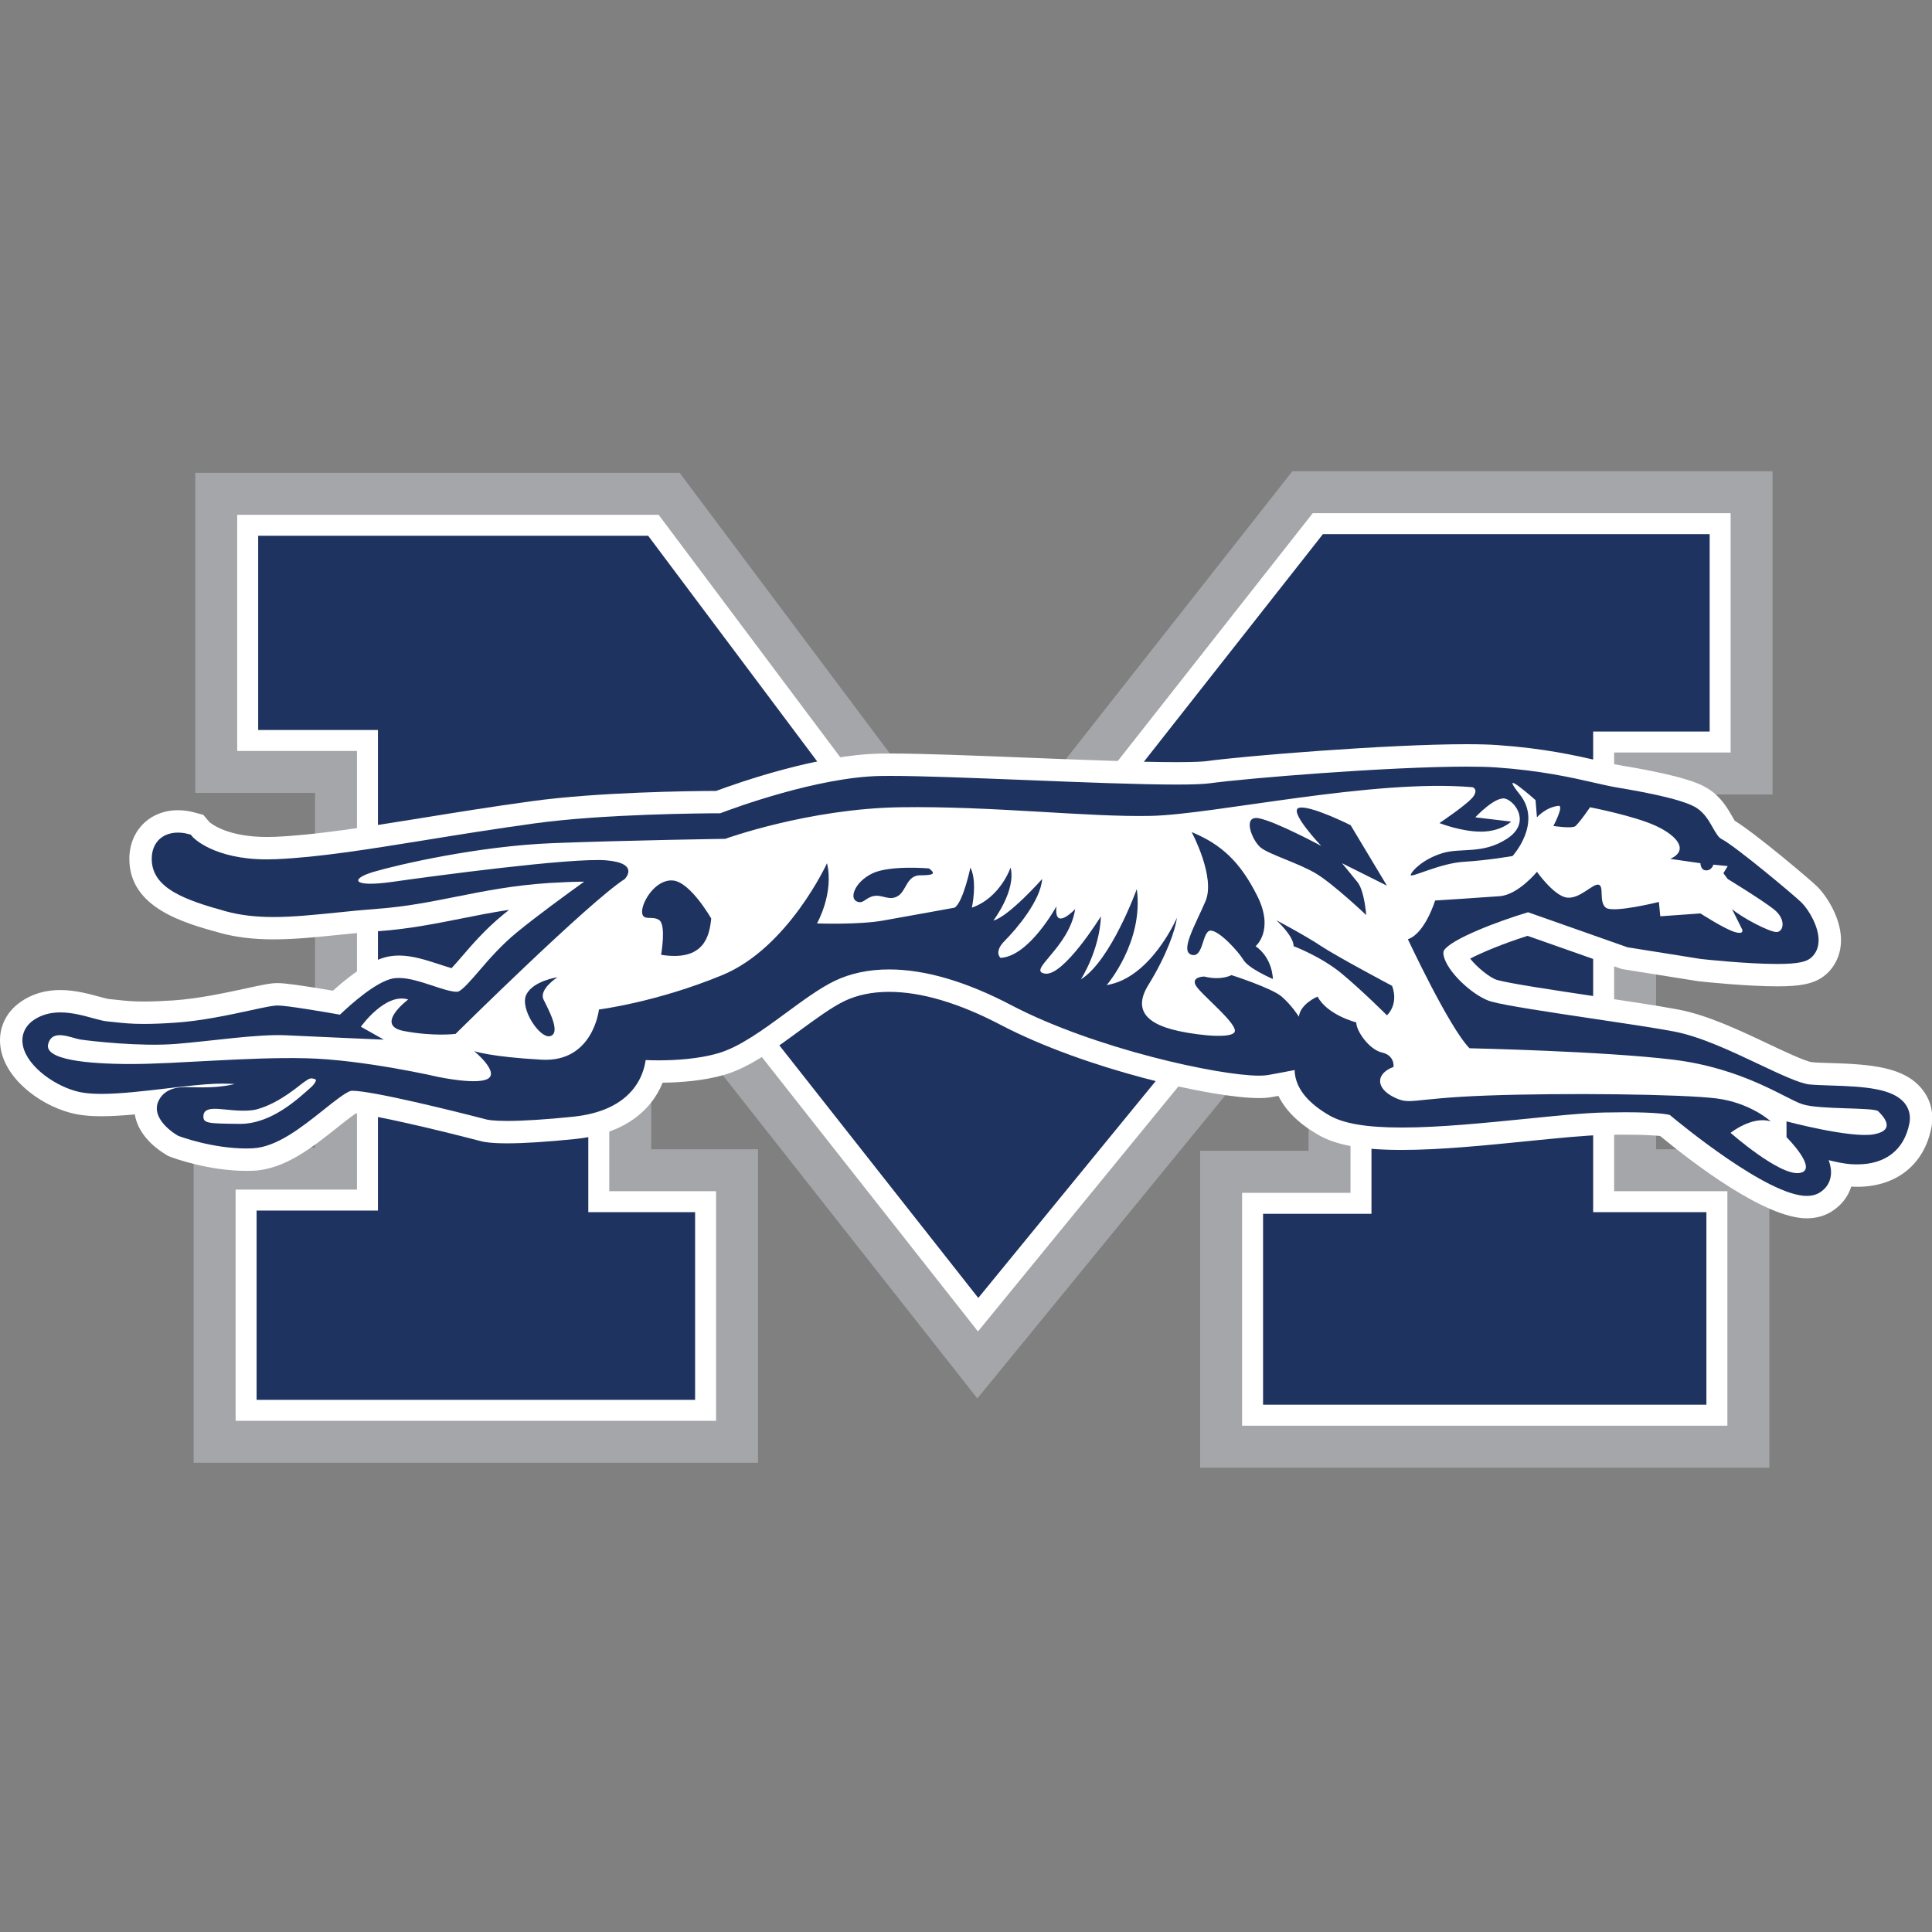
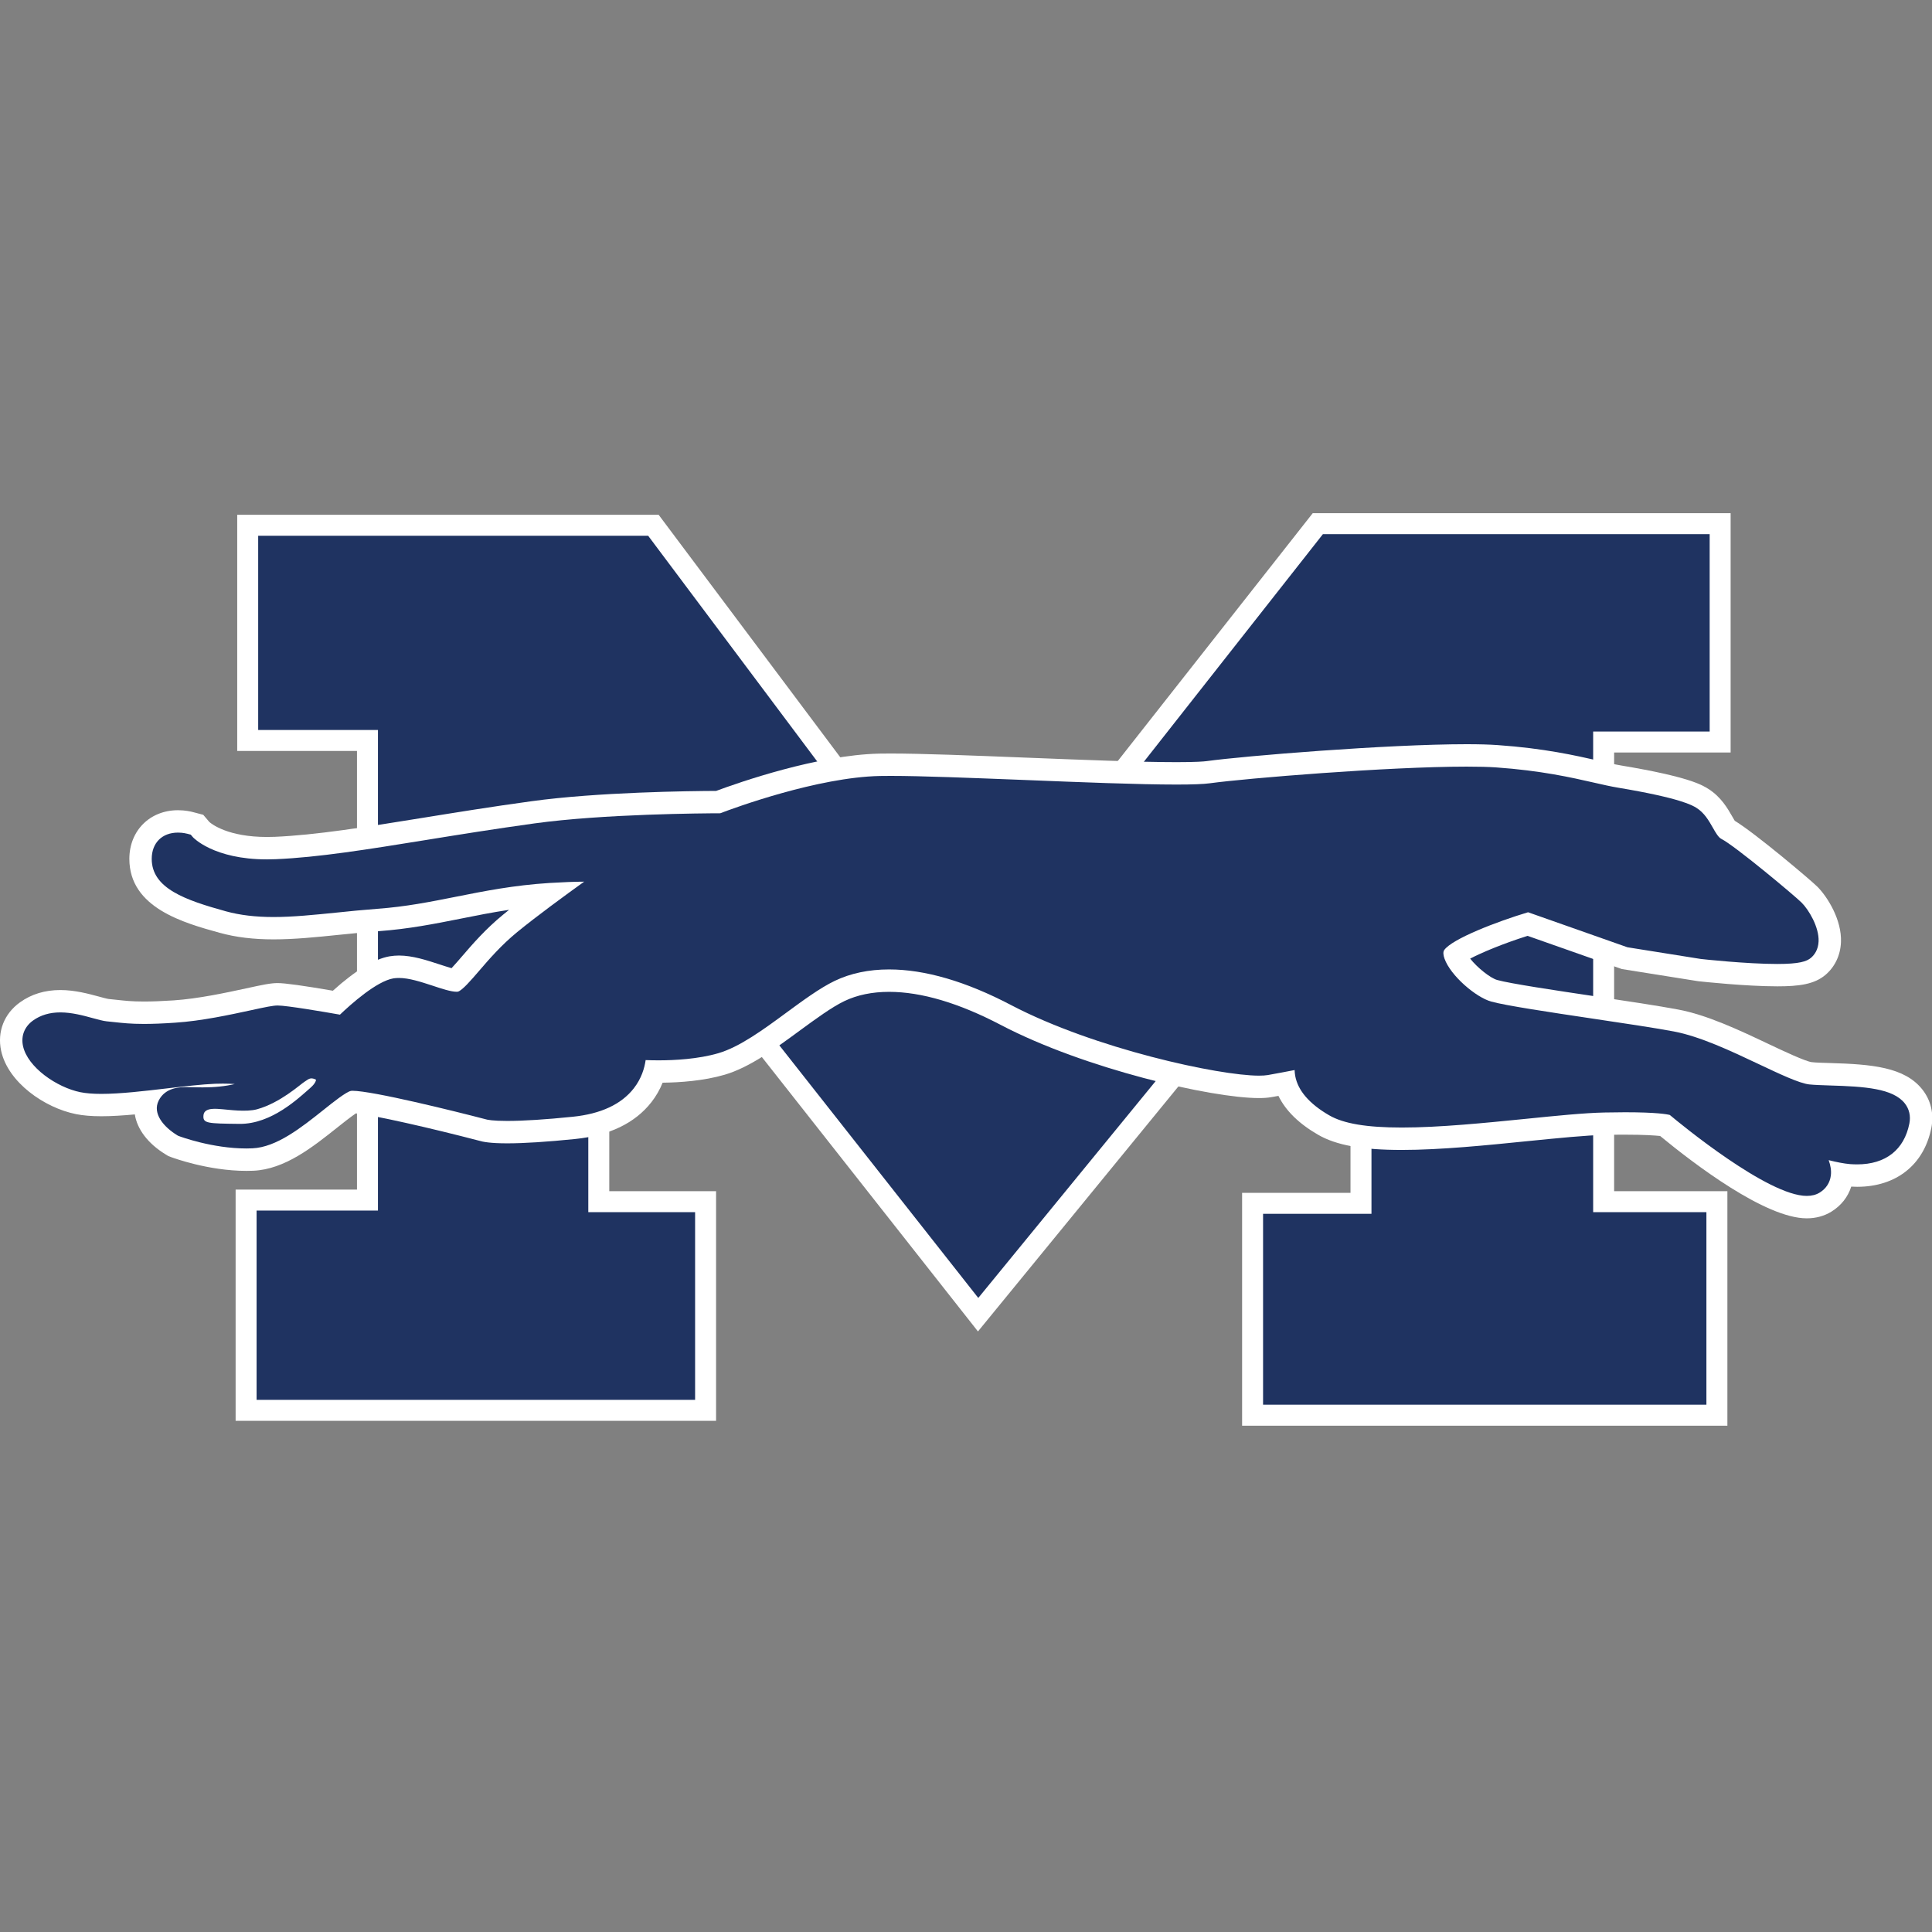
<svg xmlns="http://www.w3.org/2000/svg" width="200px" height="200px" viewBox="0 0 200 200" version="1.1">
  <rect x="0" y="0" width="200" height="200" fill="#808080" stroke="none" />
  <title>moravian</title>
  <desc>Created with Sketch.</desc>
  <g id="moravian" stroke="none" stroke-width="1" fill="none" fill-rule="evenodd">
    <g id="moravian_BGD">
      <g id="moravian" transform="translate(0, 48)">
        <g id="g10" transform="translate(100.243, 51.991) scale(-1, 1) rotate(-180) translate(-100.243, -51.991) translate(0, 0.052)" fill-rule="nonzero">
          <g id="g12">
-             <polyline id="path14" fill="#A5A6A9" points="124.238 0 124.238 32.798 135.462 32.798 135.462 49.075 101.174 7.165 67.414 50.033 67.414 32.96 78.469 32.96 78.469 0.506 20.047 0.506 20.047 33.128 32.612 33.128 32.612 69.852 20.214 69.852 20.214 102.98 70.356 102.98 101.229 61.764 133.786 103.147 183.497 103.147 183.497 69.683 171.435 69.683 171.435 32.96 183.163 32.96 183.163 0 124.238 0" />
            <polyline id="path16" fill="#FFFFFF" points="128.582 4.343 128.582 28.45 139.803 28.45 139.803 61.24 101.238 14.099 63.072 62.562 63.072 28.619 74.128 28.619 74.128 4.846 24.391 4.846 24.391 28.785 36.954 28.785 36.954 74.192 24.556 74.192 24.556 98.638 68.183 98.638 101.145 54.633 135.894 98.806 179.154 98.806 179.154 74.031 167.095 74.031 167.095 28.619 178.819 28.619 178.819 4.343 128.582 4.343" />
            <polyline id="path18" fill="#1F3361" points="26.727 96.467 67.098 96.467 101.102 51.069 136.947 96.635 176.984 96.635 176.984 76.201 164.923 76.201 164.923 26.448 176.647 26.448 176.647 6.514 130.752 6.514 130.752 26.279 141.974 26.279 141.974 67.322 101.271 17.568 60.901 68.826 60.901 26.448 71.957 26.448 71.957 7.017 26.562 7.017 26.562 26.615 39.125 26.615 39.125 76.363 26.727 76.363 26.727 96.467" />
            <path d="M187.03,25.809 C182.741,25.809 175.322,31.476 171.857,34.333 C171.333,34.387 170.25,34.469 168.218,34.469 C167.605,34.469 166.922,34.465 166.157,34.449 C164.174,34.408 161.277,34.112 158.206,33.807 C153.928,33.374 149.131,32.888 145.116,32.888 C140.987,32.888 138.304,33.378 136.424,34.475 C134.45,35.617 133.084,36.964 132.344,38.484 C132.116,38.442 131.884,38.401 131.647,38.361 C131.261,38.289 130.826,38.258 130.326,38.258 C125.438,38.258 112.289,41.278 103.596,45.832 C99.259,48.102 95.37,49.254 92.038,49.254 C90.292,49.254 88.735,48.932 87.414,48.299 C86.084,47.662 84.396,46.418 82.76,45.22 C80.223,43.358 77.603,41.431 75.005,40.671 C72.835,40.039 70.391,39.87 68.594,39.85 C68.303,39.125 67.913,38.447 67.436,37.836 C65.741,35.668 63.083,34.382 59.537,34.02 C56.625,33.724 54.261,33.572 52.509,33.572 C50.757,33.572 49.985,33.724 49.564,33.853 C44.684,35.127 38.743,36.489 36.84,36.673 C36.315,36.321 35.371,35.572 34.928,35.219 C32.373,33.184 29.476,30.873 26.217,30.735 C25.982,30.727 25.746,30.721 25.509,30.721 C21.539,30.721 17.875,32.088 17.721,32.143 L17.415,32.261 L17.125,32.438 C15.299,33.562 14.197,35.04 13.957,36.566 C12.736,36.454 11.556,36.377 10.493,36.377 C9.463,36.377 8.606,36.448 7.871,36.596 C4.614,37.244 0.821,39.88 0.116,43.16 C-0.304,45.122 0.428,46.999 2.081,48.176 C3.256,49.019 4.658,49.442 6.244,49.442 C7.741,49.442 9.163,49.054 10.204,48.774 C10.536,48.682 11.076,48.535 11.255,48.514 C11.551,48.489 11.839,48.453 12.135,48.422 C12.923,48.336 13.652,48.253 14.893,48.253 C15.755,48.253 16.762,48.29 17.976,48.371 C20.534,48.544 23.385,49.161 25.465,49.61 C27.216,49.993 28.02,50.162 28.746,50.162 C29.494,50.162 31.414,49.896 34.459,49.371 C36.799,51.478 38.776,52.671 40.349,52.936 C40.663,52.986 40.982,53.013 41.302,53.013 C42.712,53.013 44.182,52.526 45.476,52.104 C45.834,51.987 46.341,51.82 46.745,51.706 C47.091,52.074 47.535,52.588 47.814,52.914 C48.911,54.191 50.268,55.76 52.083,57.245 C52.281,57.407 52.486,57.576 52.701,57.745 C50.938,57.48 49.299,57.153 47.69,56.831 C44.924,56.281 42.317,55.765 39.244,55.538 C37.779,55.431 36.386,55.287 35.055,55.154 C32.68,54.909 30.466,54.686 28.318,54.686 C26.233,54.686 24.42,54.905 22.775,55.358 C19.037,56.389 13.391,57.943 13.391,63.019 C13.391,65.935 15.507,68.057 18.425,68.057 C19.182,68.057 19.777,67.919 19.998,67.857 L21.041,67.582 L21.673,66.837 C21.929,66.614 23.617,65.287 27.63,65.287 C27.896,65.287 28.166,65.293 28.448,65.302 C32.704,65.486 37.809,66.307 43.719,67.261 C47.089,67.806 50.908,68.424 54.998,68.984 C61.864,69.933 71.398,70.045 74.135,70.055 C76.522,70.943 84.641,73.777 91.03,73.916 C91.382,73.926 91.775,73.926 92.204,73.926 C95.411,73.926 100.615,73.722 106.122,73.503 C111.972,73.273 117.959,73.033 121.799,73.033 C123.835,73.033 124.632,73.101 124.927,73.141 C128.711,73.666 143.608,74.89 151.821,74.89 C153.097,74.89 154.18,74.86 155.043,74.798 C159.859,74.463 163.122,73.716 165.502,73.176 C166.399,72.972 167.172,72.795 167.843,72.683 C174.85,71.514 176.192,70.672 176.837,70.27 C178.159,69.444 178.858,68.219 179.32,67.409 C179.392,67.282 179.498,67.098 179.579,66.966 C181.726,65.659 187.438,60.83 188.141,60.131 C189.167,59.101 190.667,56.73 190.577,54.405 C190.524,53.059 189.96,51.859 188.986,51.023 C187.819,50.024 186.21,49.825 183.987,49.825 C180.76,49.825 176.301,50.3 175.804,50.355 L167.899,51.613 L158.135,55.051 C155.56,54.237 153.381,53.317 152.191,52.695 C152.938,51.747 154.289,50.677 154.989,50.482 C156.335,50.106 161.014,49.406 165.14,48.79 C168.48,48.29 171.636,47.815 173.705,47.427 C176.719,46.867 180.072,45.281 183.031,43.879 C184.572,43.15 186.886,42.057 187.554,41.976 C187.984,41.925 188.744,41.905 189.482,41.884 C193.742,41.757 197.146,41.476 198.989,39.161 C199.886,38.035 200.221,36.616 199.93,35.162 C199.167,31.353 196.299,29.073 192.251,29.073 C192.047,29.073 191.842,29.084 191.641,29.093 C191.302,28.023 190.59,27.12 189.584,26.499 C188.841,26.045 187.984,25.809 187.032,25.809 L187.03,25.809" id="path20" fill="#FFFFFF" />
            <path d="M19.095,64.501 C19.095,64.501 21.617,61.534 28.6,61.83 C35.576,62.126 44.289,64.001 55.469,65.543 C63.216,66.608 74.773,66.576 74.773,66.576 C74.773,66.576 84.274,70.29 91.104,70.439 C97.935,70.592 121.095,69.101 125.402,69.698 C129.71,70.29 148.414,71.774 154.8,71.331 C161.185,70.887 164.597,69.698 167.271,69.25 C169.944,68.806 173.804,68.061 174.993,67.321 C176.179,66.576 176.476,64.65 177.666,64.052 C178.853,63.461 184.939,58.412 185.681,57.675 C186.427,56.929 187.763,54.552 186.721,53.659 C185.681,52.772 176.179,53.812 176.179,53.812 L168.755,55 L158.214,58.708 C158.214,58.708 150.047,56.336 148.563,54.257 C147.079,52.176 151.383,47.873 154.058,47.132 C156.731,46.388 168.312,44.904 173.063,44.01 C177.813,43.119 184.497,38.814 187.168,38.52 C189.837,38.223 197.113,38.814 196.522,35.845 C195.927,32.878 193.551,32.43 191.621,32.577 C189.691,32.726 186.572,33.914 186.572,33.914 C186.572,33.914 189.691,30.65 187.758,29.461 C185.829,28.272 178.257,33.469 173.506,37.478 C173.506,37.478 173.21,38.074 166.083,37.921 C158.957,37.774 142.773,34.805 138.17,37.478 C133.567,40.15 135.648,42.675 135.648,42.675 C135.648,42.675 133.567,42.232 131.043,41.783 C128.519,41.34 114.562,44.01 105.21,48.912 C95.855,53.812 89.62,53.216 85.908,51.436 C82.198,49.656 77.592,45.052 74.03,44.01 C70.468,42.97 65.715,43.414 65.715,43.414 C65.715,43.414 66.46,38.223 59.183,37.478 C51.908,36.734 50.571,37.183 50.571,37.183 C50.571,37.183 38.101,40.446 36.169,40.15 C34.239,39.854 29.637,34.363 26.074,34.215 C22.51,34.066 18.945,35.396 18.945,35.396 C18.945,35.396 17.017,36.586 17.462,37.478 C17.907,38.371 19.095,38.223 19.986,38.223 C20.878,38.223 25.331,37.921 27.855,40.15 C27.855,40.15 26.074,41.043 22.215,40.894 C18.354,40.748 11.523,39.411 8.551,40.003 C5.584,40.595 2.021,43.864 4.1,45.347 C6.178,46.831 9.296,45.198 10.928,45.052 C12.563,44.904 13.748,44.607 18.206,44.904 C22.658,45.198 27.707,46.683 28.747,46.683 C29.785,46.683 35.576,45.643 35.576,45.643 C35.576,45.643 39.14,49.207 40.921,49.503 C42.704,49.799 46.264,47.724 47.752,48.167 C49.235,48.616 51.017,51.881 54.283,54.552 C57.55,57.226 63.49,61.381 63.49,61.381 C63.49,61.381 63.935,62.126 56.808,61.681 C49.682,61.232 45.076,59.454 38.993,59.01 C32.903,58.56 28.005,57.526 23.699,58.708 C19.394,59.896 16.87,60.936 16.87,63.019 C16.87,65.095 19.095,64.501 19.095,64.501" id="path22" fill="#909295" />
            <path d="M187.032,28.13 C183.014,28.13 173.966,35.58 172.859,36.508 C172.588,36.581 171.518,36.789 168.218,36.789 C167.59,36.789 166.891,36.78 166.107,36.764 C164.023,36.723 161.065,36.424 157.934,36.106 C153.754,35.688 149.019,35.208 145.116,35.208 C141.47,35.208 139.077,35.611 137.588,36.479 C135.533,37.671 134.352,39.045 134.078,40.563 C134.041,40.772 134.024,40.972 134.018,41.159 C133.242,41.008 132.277,40.824 131.244,40.64 C130.995,40.598 130.695,40.579 130.326,40.579 C126.199,40.579 113.325,43.354 104.672,47.882 C99.998,50.335 95.747,51.574 92.037,51.574 C89.939,51.574 88.047,51.176 86.41,50.39 C84.888,49.661 83.107,48.351 81.386,47.086 C79.015,45.341 76.56,43.541 74.353,42.9 C72.271,42.293 69.838,42.164 68.163,42.164 C67.663,42.164 67.214,42.176 66.837,42.19 C66.719,41.365 66.409,40.288 65.608,39.263 C64.318,37.61 62.194,36.621 59.299,36.325 C56.47,36.035 54.184,35.892 52.509,35.892 C51.005,35.892 50.421,36.009 50.207,36.082 C47.144,36.881 38.557,39.013 36.478,39.013 C36.428,39.013 36.382,39.013 36.346,39.003 C35.872,38.932 34.489,37.836 33.485,37.03 C31.205,35.214 28.622,33.159 26.121,33.056 C25.916,33.048 25.712,33.041 25.509,33.041 C21.974,33.041 18.679,34.265 18.54,34.317 L18.435,34.357 L18.338,34.414 C16.971,35.254 15.747,36.642 16.425,37.997 C17.12,39.391 18.687,39.391 19.276,39.391 C19.276,39.391 20.71,39.365 20.974,39.365 C22.224,39.365 23.343,39.482 24.305,39.712 C23.928,39.739 23.518,39.753 23.069,39.753 C22.81,39.753 22.541,39.747 22.258,39.739 C20.903,39.681 19.159,39.478 17.309,39.263 C14.922,38.983 12.454,38.691 10.492,38.691 C9.618,38.691 8.911,38.749 8.327,38.865 C5.895,39.355 2.858,41.435 2.381,43.649 C2.157,44.695 2.539,45.658 3.427,46.291 C4.202,46.847 5.151,47.127 6.244,47.127 C7.43,47.127 8.634,46.801 9.597,46.536 C10.159,46.383 10.687,46.239 11.035,46.204 C11.321,46.178 11.596,46.149 11.874,46.117 C12.68,46.03 13.512,45.934 14.893,45.934 C15.814,45.934 16.869,45.974 18.129,46.062 C20.862,46.239 23.81,46.882 25.962,47.346 C27.502,47.683 28.263,47.841 28.747,47.841 C29.691,47.841 33.541,47.183 35.192,46.893 C36.328,47.979 38.982,50.355 40.731,50.651 C40.91,50.677 41.101,50.691 41.303,50.691 C42.343,50.691 43.567,50.289 44.755,49.902 C45.703,49.584 46.688,49.264 47.259,49.264 C47.368,49.264 47.412,49.279 47.417,49.279 C47.86,49.412 48.771,50.467 49.574,51.401 C50.607,52.604 51.89,54.092 53.55,55.45 C55.534,57.071 58.443,59.202 60.472,60.66 C59.499,60.657 58.29,60.611 56.88,60.525 C53.18,60.29 50.158,59.688 47.233,59.106 C44.546,58.572 42.009,58.066 39.073,57.852 C37.576,57.739 36.151,57.597 34.788,57.453 C32.503,57.226 30.345,57 28.319,57 C26.447,57 24.836,57.194 23.39,57.59 C19.188,58.754 15.707,59.957 15.707,63.019 C15.707,64.67 16.775,65.74 18.425,65.74 C18.927,65.74 19.32,65.64 19.393,65.62 L19.746,65.527 L19.981,65.252 C19.991,65.241 22.092,62.967 27.63,62.967 C27.928,62.967 28.232,62.973 28.547,62.987 C32.934,63.17 38.105,64.007 44.087,64.972 C47.448,65.517 51.258,66.13 55.314,66.69 C62.502,67.68 72.835,67.735 74.558,67.741 C76.029,68.302 84.605,71.459 91.081,71.601 C91.418,71.605 91.793,71.61 92.203,71.61 C95.365,71.61 100.546,71.402 106.032,71.188 C111.869,70.953 117.9,70.713 121.799,70.713 C123.461,70.713 124.617,70.759 125.245,70.846 C128.977,71.36 143.697,72.569 151.821,72.569 C153.043,72.569 154.075,72.545 154.879,72.488 C159.52,72.162 162.68,71.443 164.986,70.917 C165.919,70.704 166.725,70.52 167.462,70.397 C174.005,69.307 175.211,68.551 175.607,68.306 C176.433,67.792 176.897,66.975 177.305,66.261 C177.591,65.756 177.889,65.241 178.183,65.094 C179.571,64.4 185.775,59.214 186.503,58.489 C187.244,57.751 188.315,55.964 188.26,54.491 C188.227,53.604 187.816,53.075 187.478,52.782 C187.028,52.4 186.263,52.14 183.987,52.14 C180.809,52.14 176.247,52.634 176.054,52.66 L168.47,53.869 L158.184,57.494 C154.955,56.525 150.337,54.747 149.506,53.584 C149.349,53.359 149.436,52.976 149.534,52.695 C150.162,50.922 152.788,48.687 154.367,48.249 C155.849,47.835 160.398,47.152 164.796,46.495 C168.12,46 171.26,45.532 173.276,45.153 C175.997,44.639 179.21,43.123 182.04,41.783 C184.212,40.757 186.266,39.784 187.295,39.671 C187.816,39.616 188.59,39.59 189.412,39.563 C193.064,39.458 195.952,39.252 197.177,37.718 C197.647,37.126 197.811,36.396 197.656,35.617 C197.113,32.894 195.193,31.394 192.251,31.394 C192.008,31.394 191.767,31.405 191.53,31.42 C190.858,31.476 190.067,31.639 189.303,31.832 C189.493,31.307 189.596,30.761 189.527,30.236 C189.433,29.492 189.032,28.881 188.369,28.472 C187.997,28.242 187.548,28.13 187.032,28.13" id="path24" fill="#1F3361" />
-             <path d="M163.113,66.43 C163.706,67.026 164.599,68.363 164.599,68.363 C164.599,68.363 169.203,67.47 171.429,66.43 C173.657,65.394 174.845,63.906 172.913,63.018 L176.029,62.57 C176.029,62.57 176.029,61.83 176.625,61.83 C177.222,61.83 177.365,62.421 177.365,62.421 L178.853,62.273 L178.406,61.534 L178.853,60.936 C178.853,60.936 182.267,58.857 183.603,57.821 C184.939,56.78 184.643,55.446 183.901,55.446 C183.158,55.446 180.337,56.929 179.298,57.821 L180.337,55.741 C180.337,55.741 180.635,55.149 179.596,55.446 C178.555,55.741 176.029,57.373 176.029,57.373 L171.873,57.076 L171.727,58.561 C171.727,58.561 166.973,57.373 166.232,57.97 C165.49,58.561 166.086,60.198 165.49,60.345 C164.896,60.494 163.561,58.857 162.222,59.01 C160.887,59.157 159.104,61.682 159.104,61.682 C159.104,61.682 157.174,59.306 155.247,59.157 C153.313,59.01 148.563,58.708 148.563,58.708 C148.563,58.708 147.525,55.297 145.744,54.701 C145.744,54.701 150.049,45.495 152.128,43.414 C152.128,43.414 165.936,43.118 173.21,42.232 C180.485,41.339 184.792,38.217 186.572,37.625 C188.355,37.034 193.996,37.33 194.441,36.887 C194.888,36.439 196.37,34.954 193.996,34.51 C191.621,34.065 184.939,35.846 184.939,35.846 L184.939,34.215 C184.939,34.215 188.355,30.798 186.276,30.501 C184.197,30.201 179.148,34.659 179.148,34.659 C179.148,34.659 181.377,36.439 183.304,35.846 C183.304,35.846 181.229,37.775 177.666,38.224 C174.1,38.666 161.928,38.814 153.91,38.518 C145.891,38.224 146.04,37.478 144.258,38.37 C142.477,39.258 142.329,40.748 144.258,41.488 C144.258,41.488 144.407,42.675 143.071,42.97 C141.735,43.272 140.399,45.199 140.399,46.092 C140.399,46.092 137.431,46.832 136.39,48.763 C136.39,48.763 134.607,48.02 134.46,46.683 C134.46,46.683 133.716,47.872 132.678,48.763 C131.64,49.656 127.481,50.988 127.481,50.988 C127.481,50.988 126.443,50.396 124.662,50.838 C124.662,50.838 123.325,50.838 123.768,49.953 C124.214,49.059 128.37,45.796 127.777,45.051 C127.186,44.307 123.029,44.903 121.395,45.347 C119.76,45.79 116.94,46.832 118.87,49.953 C120.799,53.068 121.691,55.741 121.837,56.929 C121.837,56.929 119.165,50.692 114.562,49.953 C114.562,49.953 118.423,54.404 117.681,59.897 C117.681,59.897 115.006,52.471 111.89,50.543 C111.89,50.543 113.822,53.512 113.969,57.076 C113.969,57.076 110.108,50.838 108.178,51.141 C106.248,51.437 110.705,53.812 111.3,57.821 C111.3,57.821 109.067,55.446 109.366,58.116 C109.366,58.116 106.544,52.92 103.575,52.772 C103.575,52.772 102.833,53.364 104.022,54.552 C105.21,55.741 107.731,58.708 107.882,60.936 C107.882,60.936 104.469,57.076 102.833,56.632 C102.833,56.632 105.21,59.75 104.615,62.125 C104.615,62.125 103.575,59.01 100.607,57.97 C100.607,57.97 101.202,60.641 100.457,62.125 C100.457,62.125 99.716,58.561 98.825,57.97 C98.825,57.97 93.926,57.076 91.402,56.632 C88.878,56.183 84.575,56.337 84.575,56.337 C84.575,56.337 86.353,59.454 85.612,62.57 C85.612,62.57 81.604,53.812 74.773,50.988 C67.943,48.168 62.003,47.428 62.003,47.428 C62.003,47.428 61.411,41.93 56.067,42.232 C50.722,42.527 49.086,43.118 49.086,43.118 C49.086,43.118 51.612,41.043 50.571,40.299 C49.533,39.558 45.375,40.446 45.375,40.446 C45.375,40.446 37.656,42.232 31.715,42.379 C25.776,42.527 18.206,41.783 13.6,41.783 C9.001,41.783 4.543,42.232 4.989,43.863 C5.436,45.495 7.366,44.454 8.404,44.307 C9.444,44.159 14.493,43.568 18.206,43.863 C21.918,44.159 26.666,44.903 29.637,44.757 C32.607,44.608 39.731,44.307 39.731,44.307 L37.358,45.644 C37.358,45.644 39.883,49.207 42.256,48.463 C42.256,48.463 38.694,45.79 41.813,45.199 C44.928,44.608 47.158,44.903 47.158,44.903 C47.158,44.903 60.965,58.561 64.676,60.936 C64.676,60.936 66.309,62.57 62.746,62.87 C59.183,63.165 44.781,61.233 40.625,60.641 C36.468,60.045 36.169,60.936 38.694,61.682 C41.217,62.421 49.533,64.354 57.254,64.649 C64.976,64.945 75.071,65.094 75.071,65.094 C75.071,65.094 83.681,68.215 93.182,68.363 C102.686,68.51 112.633,67.321 119.165,67.47 C125.699,67.618 142.18,71.33 152.424,70.438 C152.424,70.438 153.017,70.289 152.571,69.55 C152.128,68.805 149.01,66.726 149.01,66.726 C149.01,66.726 151.238,65.839 153.313,65.839 C155.394,65.839 156.432,66.878 156.432,66.878 L152.722,67.321 C152.722,67.321 154.8,69.55 155.838,69.25 C156.878,68.954 158.513,66.726 155.988,65.094 C153.464,63.461 151.238,64.205 149.308,63.609 C147.375,63.018 146.187,61.83 146.038,61.381 C145.891,60.936 149.01,62.57 151.533,62.717 C154.058,62.87 156.58,63.314 156.58,63.314 C156.58,63.314 159.699,66.726 157.322,69.698 C154.947,72.668 158.957,69.102 158.957,69.102 L159.104,67.321 C159.104,67.321 159.997,68.363 161.333,68.51 C161.948,68.576 160.805,66.425 160.805,66.425 C160.805,66.425 162.794,66.114 163.113,66.43" id="path26" fill="#FFFFFF" />
-             <path d="M57.704,50.763 C57.704,50.763 55.737,49.508 56.276,48.437 C56.811,47.362 58.063,45.037 56.99,44.68 C55.915,44.323 53.768,47.539 54.486,48.973 C55.2,50.405 57.704,50.763 57.704,50.763" id="path28" fill="#1F3361" />
            <path d="M68.438,53.089 C68.438,53.089 68.974,56.129 68.26,56.669 C67.543,57.204 66.469,56.49 66.469,57.56 C66.469,58.633 67.903,60.962 69.691,60.778 C71.481,60.601 73.625,56.847 73.625,56.847 C73.446,55.058 72.911,52.373 68.438,53.089" id="path30" fill="#1F3361" />
            <path d="M96.166,62.033 C96.166,62.033 92.053,62.391 90.265,61.497 C88.475,60.601 87.938,58.994 88.653,58.633 C89.368,58.274 89.549,58.994 90.444,59.172 C91.336,59.351 92.053,58.633 92.948,59.172 C93.84,59.708 93.84,61.32 95.273,61.32 C96.704,61.32 96.882,61.497 96.166,62.033" id="path32" fill="#1F3361" />
            <path d="M123.36,65.792 C123.36,65.792 125.863,61.141 124.79,58.633 C123.717,56.128 122.108,53.447 123.36,53.089 C124.612,52.732 124.431,55.593 125.327,55.593 C126.221,55.593 128.19,53.447 128.724,52.553 C129.262,51.656 131.767,50.584 131.767,50.584 C131.767,50.584 131.767,52.732 129.979,53.98 C129.979,53.98 131.946,55.593 130.158,59.172 C128.369,62.747 126.399,64.537 123.36,65.792" id="path34" fill="#1F3361" />
            <path d="M132.124,56.669 C132.124,56.669 133.914,55.058 133.914,53.981 C133.914,53.981 136.777,52.91 138.922,51.121 C141.068,49.33 143.575,46.826 143.575,46.826 C143.575,46.826 144.824,47.903 144.112,49.871 C144.112,49.871 138.386,52.91 136.777,53.981 C135.166,55.058 132.124,56.669 132.124,56.669" id="path36" fill="#1F3361" />
-             <path d="M141.429,57.204 C141.429,57.204 141.25,59.708 140.533,60.602 C139.817,61.497 138.922,62.57 138.922,62.57 L143.576,60.244 L139.817,66.506 C139.817,66.506 135.523,68.652 134.45,68.296 C133.376,67.939 136.777,64.358 136.777,64.358 C136.777,64.358 132.123,66.863 130.336,67.22 C128.547,67.577 129.623,64.895 130.515,64.181 C131.409,63.467 134.45,62.57 136.24,61.497 C138.03,60.422 141.429,57.204 141.429,57.204" id="path38" fill="#1F3361" />
            <path d="M32.71,40.166 C32.71,40.166 32.748,39.855 32.128,39.314 C30.945,38.285 28.128,35.55 24.79,35.587 C21.451,35.627 20.985,35.627 21.064,36.479 C21.141,37.335 22.461,37.142 23.046,37.1 C23.627,37.061 25.463,36.784 26.615,37.1 C29.023,37.764 31.118,39.701 31.506,39.936 C31.893,40.166 32.088,40.476 32.71,40.166" id="path40" fill="#FFFFFF" />
          </g>
        </g>
      </g>
    </g>
  </g>
</svg>